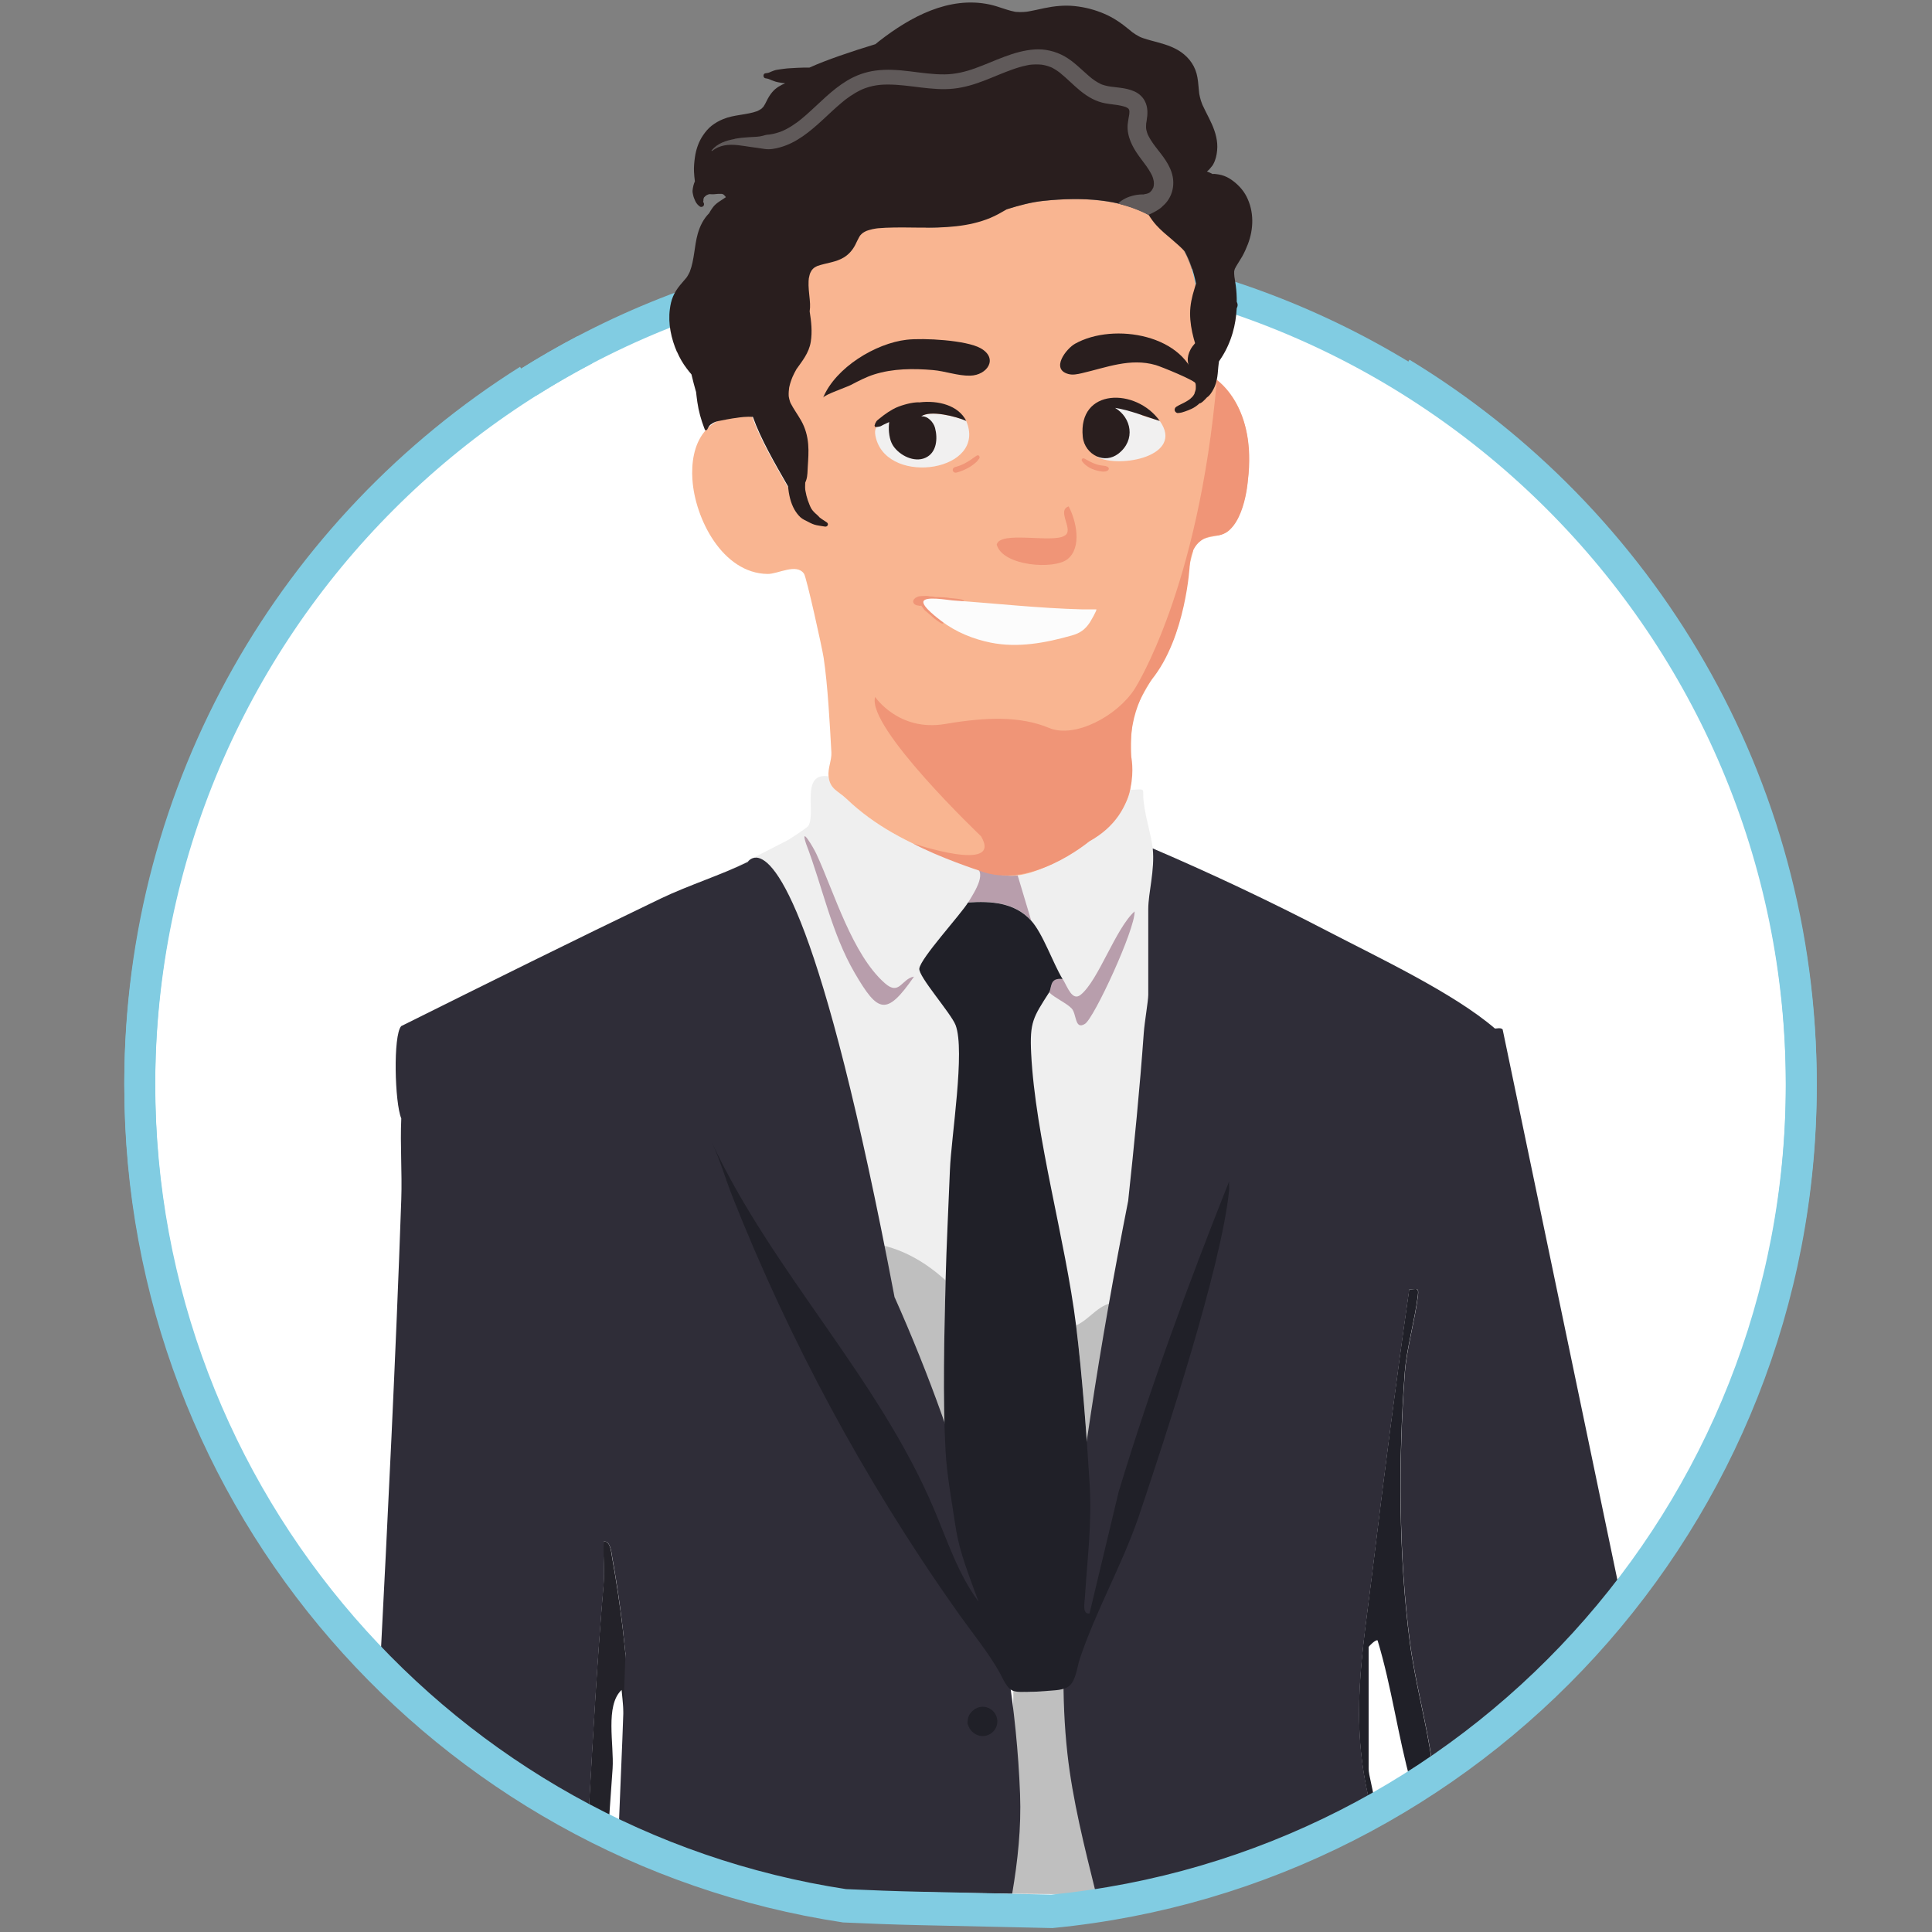
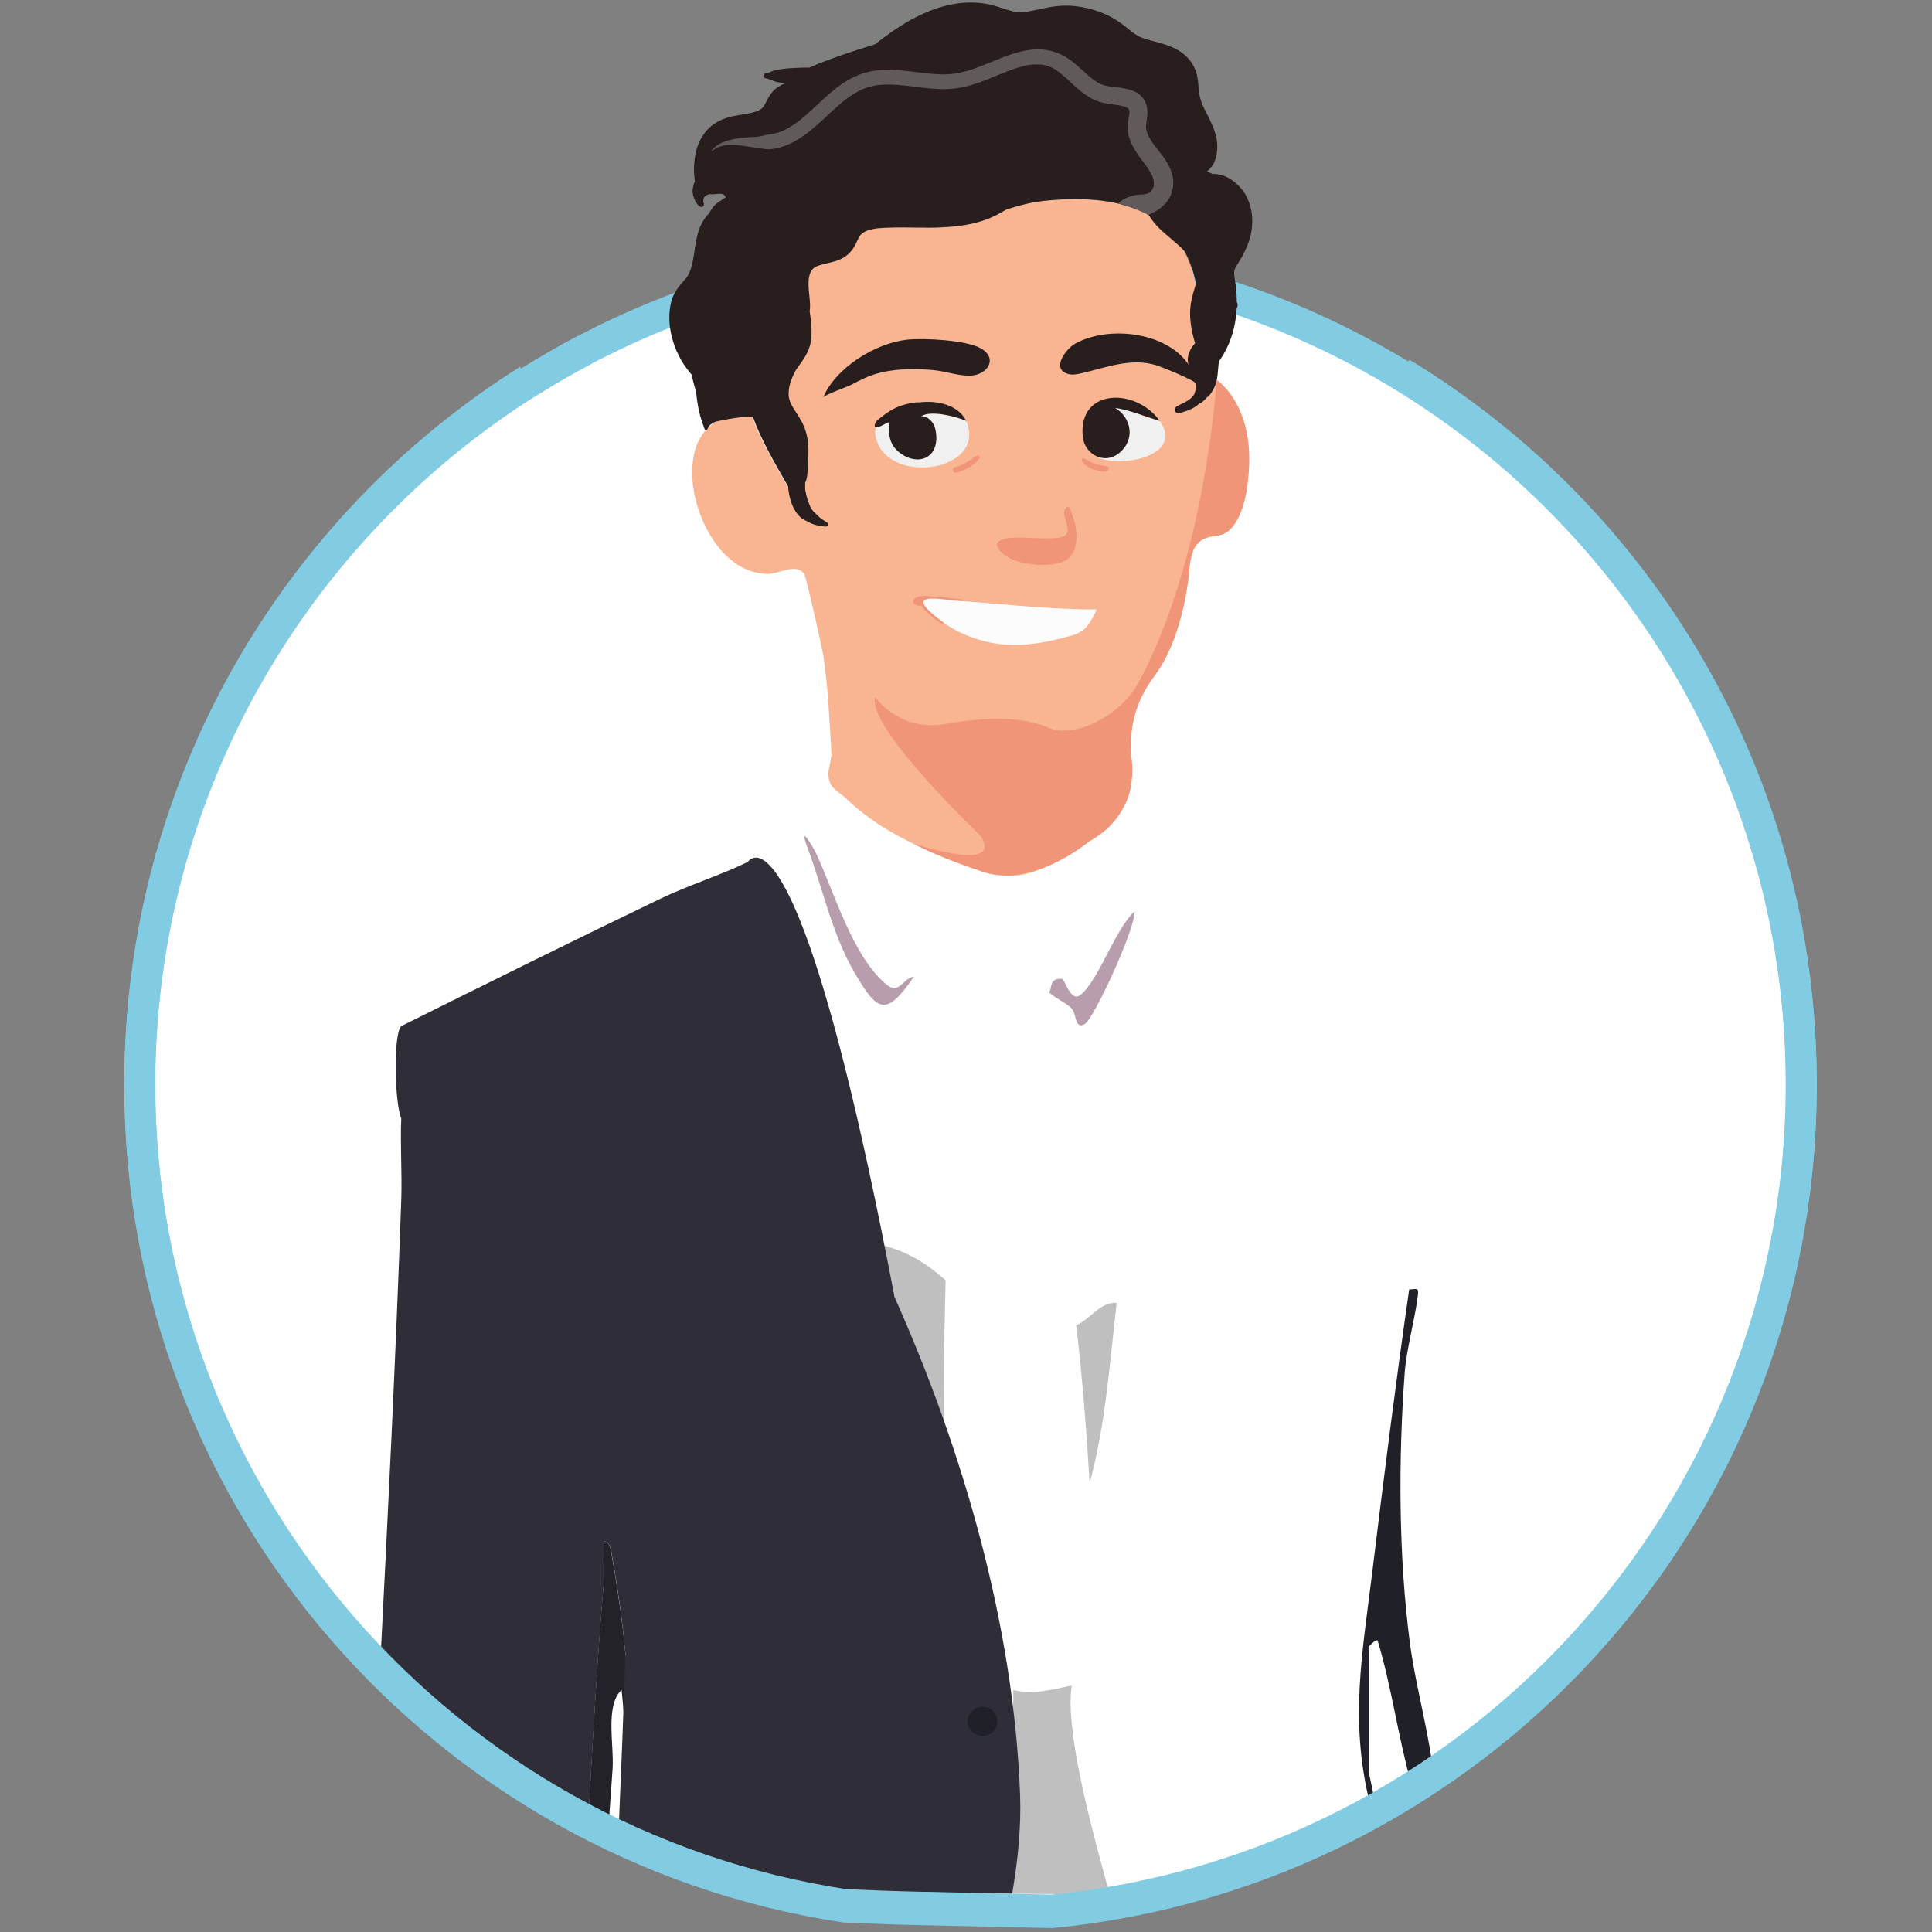
<svg xmlns="http://www.w3.org/2000/svg" id="Omar" viewBox="0 0 500 500">
  <rect x="0" y="0" width="500" height="500" fill="#808080" stroke="none" />
  <defs>
    <style>
      .cls-1 {
        fill: #605a5a;
      }

      .cls-2 {
        fill: #291e1e;
      }

      .cls-3 {
        fill: #fcfcfc;
      }

      .cls-4 {
        fill: #f9b591;
      }

      .cls-5 {
        fill: #f09577;
      }

      .cls-6 {
        fill: #232229;
      }

      .cls-7 {
        fill: #fff;
      }

      .cls-7, .cls-8 {
        stroke: #81cce2;
        stroke-miterlimit: 10;
        stroke-width: 8px;
      }

      .cls-9 {
        fill: #bfbfbf;
      }

      .cls-10 {
        fill: #efefef;
      }

      .cls-8 {
        fill: none;
      }

      .cls-11 {
        fill: #f1f0f0;
      }

      .cls-12 {
        fill: #202028;
      }

      .cls-13 {
        fill: #b89eac;
      }

      .cls-14 {
        fill: #2f2d38;
      }
    </style>
  </defs>
  <path class="cls-7" d="M218.56,493.54c6.54.3,13.09.55,19.64.69,11.34.24,22.68.51,34.01.75,108.86-10.58,193.96-102.33,193.96-213.97,0-118.74-96.26-215-215-215S36.17,162.26,36.17,281c0,107.66,79.13,196.83,182.39,212.54Z" />
  <g>
-     <path class="cls-10" d="M203.92,217.42c2.38-1.53,5.07-3.32,5.28-3.68,2.05-3.44-2.11-13.98,5.25-12.81.35,3.35,2.5,3.76,4.66,5.82,7.25,6.95,16.15,11.55,25.62,15.14,2.83,1.07,3.89,1.51,6.99,2.33.84.19,1.36.57,1.65,1.07,7.65,1.52,10,1.26,10,1.26,8.67-.85,27.88-12.95,29.12-22.13,4.36-.2,3.09-.56,3.47,2.89.5,4.59,2.02,8.85,2.36,12.25l11.91,21.73s-3.66,133.18-3.83,134.45-74.54-5.26-74.54-5.26l-43.48-145.12,15.55-7.95Z" />
    <path class="cls-12" d="M355.64,465.93c-.31-3.13-1.44-6.43-1.44-8.2v-31.45c0-.22,1.88-2.08,2.32-1.74,3.64,12.01,5.26,24.72,8.62,36.79,3.29-1.64,6.54-3.34,9.7-5.24,1.17-.7,2.31-.87,3.34-.67.11-.06.21-.13.32-.19,1.3-.78,2.57-1.58,3.82-2.4-3.9,1.12-7.79,2.24-11.75,3.12-1.47-10.36-4.37-20.62-5.72-30.99-2.9-22.33-2.98-47.19-1.31-69.69.47-6.28,2.6-13.51,3.39-19.93.28-2.3-.25-1.68-2.24-1.63-3.47,24.18-6.53,48.36-9.48,72.63-2.65,21.74-5.96,38.73-.75,60.17.39-.19.78-.38,1.17-.57Z" />
    <path class="cls-9" d="M262.2,445.51c1.35,15.18.45,29.9-1.47,44.56,6.42.08,12.84.14,19.27.16,2.42,0,4.79-.04,7.15-.13-5.85-20.99-11.4-43.03-9.8-53.91-4.9,1.07-10.24,2.49-15.13,1.17.15,2.68-.25,5.48,0,8.15Z" />
    <path class="cls-6" d="M152.42,467.76c1.75.65,3.51,1.28,5.28,1.89.3-3.99.58-7.97.84-11.93.41-6.31-1.99-16.3,2.33-20.37,1.3,12.26,1.24,24.13.67,36.19.14.71.14,1.44,0,2.14.61.14,1.21.28,1.81.43.65-24.82-.48-48.25-4.93-73.01-.23-1.25-.4-4.35-2.2-4.19-.21,3.65.29,7.39-.02,11.05-1.63,19.26-2.71,38.52-3.79,57.79Z" />
    <path class="cls-9" d="M227.26,322.05c4.94,16.06,10.53,33.62,14.81,49.89.53,2.02-.71,4.38,2.66,3.69-.78-13.93-.34-30.19,0-44.26-4.99-4.53-10.72-7.99-17.47-9.32Z" />
    <path class="cls-13" d="M208.63,218.41c4.23,11.06,6.55,23.07,12.58,33.41s8.19,11.23,15.34.93c-3.22.52-3.75,5.05-7.52,1.73-8.51-7.47-13.12-23.51-17.77-33.53-.76-1.64-4.3-7.58-2.63-2.54Z" />
-     <path class="cls-13" d="M251.72,224.22c4.2.96.59,6.5-1.16,9.32,5.94-.42,12.05,0,16.3,4.66l-3.49-11.65c-4.8.47-7.23-1.16-11.65-2.33Z" />
+     <path class="cls-13" d="M251.72,224.22l-3.49-11.65c-4.8.47-7.23-1.16-11.65-2.33Z" />
    <path class="cls-9" d="M278.51,343.02c1.54,12.38,2.73,28.15,3.49,40.76,4.09-14.9,5.21-31.12,6.99-46.59-4.27-.29-6.76,4.16-10.48,5.82Z" />
    <path class="cls-13" d="M271.52,256.83c1.56,1.51,4.46,2.74,5.8,4.14,1.36,1.41.78,5.72,3.49,3.99,2.36-1.51,13-24.5,12.82-29.09-4.97,4.48-9.33,17.83-13.94,21.57-2.21,1.79-3.41-2.02-4.68-4.1-3.48-.38-2.72,2.28-3.49,3.49Z" />
    <g>
      <path class="cls-14" d="M170.72,478.43c.84.33,1.58.81,2.19,1.4,9.96.88,19.43,5.14,29.19,7.16,12.57,2.61,25.5,2.5,38.28,2.75,7.19.14,14.38.26,21.57.35,1.45-8.51,2.37-17.09,2.04-25.79-1.66-43.67-14.71-88.8-32.49-128.64-19.01-99.9-30.89-113.24-35.62-113.7-.06-.04-.09-.02-.12,0-1.48-.08-2.23,1.11-2.23,1.11-6.72,3.31-15.5,6.09-22.55,9.48-22.47,10.8-44.83,21.9-67.15,33.01-2.13,2.38-1.68,19.9.02,23.89-.31,6.95.24,14.01,0,20.96-1.43,41.06-3.48,82.05-5.59,123.04.38.23.76.51,1.11.88,14.95,15.44,33.16,26.02,53.08,33.44,1.08-19.27,2.16-38.54,3.79-57.8.31-3.65-.19-7.4.02-11.05,1.79-.16,1.97,2.94,2.2,4.19,1.51,8.4,2.6,16.65,3.41,24.86-.51,15.16-1.08,29.68-1.66,43.07,1.26,1.24,1.64,3.02,1.34,4.65,3.12.7,6.18,1.56,9.18,2.74Z" />
      <path class="cls-14" d="M192.14,225.36h0c-.09.09-.2.16-.3.24.1-.08.21-.16.3-.24Z" />
-       <path class="cls-14" d="M388.87,266.41c-.49-.59-1.84-.11-2.02-.26-10.6-9.13-30.21-18.37-43.07-25.06-14.85-7.73-30.07-14.92-45.45-21.52.57,5.71-1.16,11.42-1.16,15.72v22.13c0,1.64-.96,7.03-1.16,9.9-1.04,14.48-2.48,28.99-4.04,43.48-3.63,18.39-6.92,36.85-9.71,55.39-4.28,28.46-9.2,58.74-6.02,87.57,1.33,12.1,4.46,24.39,7.44,36.44,2.14-.03,4.26-.09,6.36-.2,6.98-2.22,14.23-3.31,21.48-4.3.38-.71.89-1.35,1.5-1.82,4.2-3.23,11.11-4.66,17.01-4.17,4.53-2.25,8.87-4.86,13.25-7.39,3.66-2.11,7.43-4,11.22-5.83-5.21-21.43-1.9-38.42.75-60.15,2.95-24.27,6.01-48.45,9.48-72.63,1.99-.04,2.52-.67,2.24,1.63-.79,6.42-2.92,13.64-3.39,19.93-1.67,22.5-1.59,47.36,1.31,69.69,1.35,10.37,4.25,20.63,5.72,30.99,3.94-.88,7.82-1.99,11.7-3.11,2.59-1.68,5.12-3.42,7.68-5.16,4.25-3.6,8.25-7.49,12.07-11.6,2.97-3.2,5.86-5.96,9.27-8.69,3.45-2.76,5.44-6.65,8.68-9.62.12-.11.24-.21.36-.3l-31.49-151.07Z" />
    </g>
-     <path class="cls-12" d="M250.55,233.54c-2.08,3.34-12.21,14.32-12.63,17.1-.31,2.04,8.23,11.61,9.39,14.67,2.52,6.63-1.14,28.95-1.47,37.48-.37,9.41-.89,19.44-1.12,28.58-.34,14.06-.78,30.33,0,44.26.34,6.14,1.51,12.29,2.4,18.36.9,6.15,2.16,9.93,6.14,20.54-5.34-7.21-8.12-15.92-11.63-24.18-14.43-33.97-41.67-61.11-57.33-94.53,2.07,4.41,3.45,9.28,5.24,13.82,1.85,4.68,3.77,9.32,5.76,13.94,3.98,9.24,8.23,18.36,12.74,27.35,9.02,17.98,19.1,35.42,30.17,52.22,3.32,5.04,6.73,10.02,10.23,14.94s7.3,9.52,10.25,14.74c.8,1.42,1.79,4.06,3.4,4.71.69.28,1.45.31,2.19.33,2.27.04,4.55-.05,6.81-.27,1.75-.17,4.24-.11,5.66-1.31,1.73-1.46,2.01-4.94,2.71-7.01,4.18-12.45,10.76-23.94,15.08-36.34.06-.16.13-.33.17-.5,6.85-20.33,21.39-64.58,23.38-84.35.08-.76-.05-1.56,0-2.33-10.53,26.43-20.3,53.02-28.58,80.31l-7.54,31.49c-1.94.32-1.27-2.84-1.2-4.1.65-10.55,1.86-19.01,1.21-29.66-.76-12.61-1.95-28.38-3.49-40.76-2.77-22.25-10.55-48.78-11.63-70.47-.4-8.11.56-9.32,4.64-15.71.78-1.22.02-3.88,3.49-3.49-2.48-4.07-5.09-11.79-8.15-15.14-4.25-4.66-10.36-5.08-16.3-4.66Z" />
    <path class="cls-4" d="M179.2,124.11c.64,10.05,7.76,24.27,19.45,24.43,2.7.04,7.47-2.87,9.43-.06.64.91,4.68,19.13,5.07,21.71,1.07,7.05,1.61,17.24,2.01,24.54.11,1.99-.95,4.07-.73,6.2.35,3.35,2.5,3.76,4.66,5.82,7.25,6.95,16.15,11.55,25.62,15.14,2.83,1.07,3.89,1.51,6.99,2.33,4.41,1.17,6.85,2.8,11.65,2.33,8.67-.85,27.88-12.95,29.12-22.13.79-5.83-.53-13.79,1.16-19.8,1.47-5.22,7.84-13.21,10.2-19.5,3.04-8.08,2.78-15.18,4.94-22.43.11-.38-.14-.88,0-1.16l1.16-1.16c1.86-1.86,6.4-1.24,8.27-3.23,4.61-4.91,5.32-14.89,4.91-21.24-.48-7.29-3.35-14.52-9.68-18.62-.22-.15-.76.1-1.17,0,.05,2.76.78,4.04-2.33,3.49.03-1.16-.01-2.33,0-3.49.06-6.22.56-13.78,0-19.8-2.14-22.91-19.8-27.62-40.04-25.48-8.95.95-18.07,6.07-26.94,6.83-8.47.73-17.47-4.86-24.86,1.02-2.81,2.24-8.71,6.27-9.46,10.08-1.12,5.72,2.07,12.12,1.06,18.54-.69,4.35-4.28,6.84-5.21,9.91-2.25,7.46,2.72,25.31,4.13,33.83,0,.78,0,1.55,0,2.33-4.2-8.18-11.03-18.29-13.98-26.79-.36-1.03-6.45.2-7.29.49-1.99.68-3.72,1.87-5.05,3.51-2.75,3.4-3.37,8.11-3.1,12.34ZM308.42,97.13c.04-.26.08-.52.11-.78.08.31.2.6.26.92-.12-.04-.24-.1-.36-.14Z" />
    <g>
      <path class="cls-2" d="M209.74,70.61c-.04.12-.05.17-.06.18.02-.06.04-.12.06-.18,0,0,0,0,0,0Z" />
      <path class="cls-2" d="M175.22,91.06c.67,1.56,1.52,3.03,2.55,4.37.37.49.76.98,1.17,1.45.02.08.04.15.06.23.31,1.32.65,2.62,1.02,3.92.04.13.08.27.12.4.1.88.2,1.76.33,2.63.33,2.33.97,4.6,1.81,6.8.01.03.03.04.05.06,0,.03,0,.07,0,.1.04.1.11.19.17.28.07.1.2.12.29.04.05-.04.09-.08.14-.11.11-.08.15-.16.21-.28.07-.15.15-.29.23-.43.04-.08.09-.15.14-.22.02-.02.08-.11.03-.05.02-.03.05-.06.07-.09.08-.1.18-.19.27-.28.04-.02.09-.02.12-.05.06-.04.11-.09.17-.13-.08.06.09-.06.11-.08.04-.03.08-.05.12-.08.1-.06.2-.12.31-.17.02,0,.03-.02.05-.02.03-.01.06-.02.14-.06.01,0,.05-.02.08-.04.5-.22,1.06-.31,1.59-.41,1.01-.2,2.02-.4,3.04-.56.14-.02.29-.04.43-.06.05,0,.1-.01.14-.02.04,0,.28-.04.05,0,.29-.04.58-.09.87-.13.09-.01.18-.03.28-.04.12-.02.23-.03.35-.04.26-.03.52-.06.78-.08.78-.06,1.56-.07,2.33-.03,1.98,5.63,5.63,11.96,9.09,17.97.23,2.12.64,4.22,1.7,6.07.4.69.9,1.35,1.48,1.91.59.56,1.39.87,2.1,1.25.67.36,1.38.69,2.13.84.72.14,1.45.25,2.18.36.65.1,1.05-.7.46-1.09-.44-.28-.88-.56-1.3-.86-.18-.13-.36-.26-.54-.39-.25-.26-.48-.54-.76-.77-.28-.23-.55-.48-.8-.75-.24-.26-.46-.53-.64-.84-.19-.34-.36-.76-.45-.98-.32-.75-.58-1.53-.78-2.32-.1-.41-.19-.82-.26-1.24,0-.04-.03-.22-.04-.24,0-.05-.01-.09-.02-.14-.02-.19-.03-.39-.03-.58,0-.39,0-.78.03-1.17,0,0,0-.01,0-.02.12-.25.23-.52.3-.77.32-1.04.29-2.24.36-3.33.12-1.93.27-3.86.11-5.79-.18-2.18-.75-4.25-1.83-6.16-.89-1.56-1.95-2.99-2.77-4.6,0,0,0,0,0-.02,0-.03-.01-.04-.03-.08-.03-.09-.07-.19-.1-.28-.06-.2-.12-.4-.17-.6-.05-.19-.08-.38-.12-.58,0-.03-.03-.25-.03-.35-.02-.35,0-.69.02-1.03.03-.34.06-.66.1-.97.02-.12.05-.25.08-.37.11-.48.25-.95.41-1.41.08-.23.17-.47.26-.7.02-.04.1-.24.13-.32.29-.68.65-1.33,1-1.97,1.41-2.03,3.25-4.14,3.72-7.13.42-2.63.12-5.26-.29-7.85.09-.63.13-1.27.1-1.91-.07-1.6-.35-3.19-.39-4.79,0-.37,0-.75.01-1.12.01-.2.04-.41.05-.61,0-.02,0-.02,0-.03,0-.02,0-.02,0-.04.07-.33.13-.65.22-.97.03-.12.08-.23.12-.35-.01.02.02-.1.06-.18,0,0,0,0,0,0,0-.01,0-.02.01-.03,0,.02,0,.02,0,.03.09-.17.17-.34.27-.51,0,0,.09-.13.15-.22.08-.09.22-.26.26-.29.07-.07.15-.14.23-.21.04-.03.12-.09.22-.15.1-.06.2-.12.31-.18.13-.07.26-.13.4-.2,0,0,0,0,.01,0,2.28-.79,4.81-.94,6.89-2.24,1.28-.81,2.24-1.94,2.92-3.29.32-.64.6-1.3.96-1.92.07-.12.15-.24.22-.36.02-.03.02-.03.03-.05.18-.21.38-.4.58-.58.05-.04.13-.1.2-.15.11-.07.22-.14.33-.2.11-.06.22-.12.34-.18,0,0,.22-.09.3-.13.1-.03.2-.07.21-.07.12-.04.25-.08.38-.12.29-.09.58-.16.87-.23.31-.07.63-.12.95-.17.07,0,.4-.05.52-.06.65-.06,1.31-.1,1.96-.13,3.05-.13,6.1-.06,9.15-.03,6.03.05,12.28-.17,17.92-2.52,1.49-.62,2.87-1.41,4.25-2.22,3.18-1,6.35-1.86,9.51-2.19,10.3-1.09,19.92-.39,27.17,3.57.59.95,1.23,1.86,2.01,2.72,1.23,1.36,2.65,2.53,4.05,3.71,1.15.97,2.27,1.97,3.31,3.05,1.28,2.4,2.29,5.14,2.92,8.34-.12.46-.26.91-.4,1.36-.66,2.11-1.13,4.2-1.13,6.42,0,2.17.37,4.32.93,6.41.11.42.23.84.36,1.26-.46.52-.89,1.06-1.2,1.67-.46.89-.77,1.9-.68,2.91.11,1.3.63,2.4,1.14,3.58-.06-.15-.13-.3-.19-.45.1.23.2.47.3.7.01.03.02.07.04.1.02.11.02.22.05.33.06.25.17.47.3.68.05.16.11.32.17.48.04.1.07.17.1.24.02.05.04.1.06.15.03.05.04.11.05.16,0,.1.03.29.04.34,0,.14.01.27.01.41,0,.14,0,.27-.01.41,0,.07,0,.14-.02.2-.02.17-.01.13.01-.1.05.03-.14.65-.16.7-.04.13-.1.26-.14.39,0,.07-.02.12-.02.17-.11.19-.22.37-.34.55-.02.03-.05.06-.07.09-.08.09-.16.18-.24.26-.16.17-.34.33-.52.48-.03.02-.05.04-.08.06-.01,0,0,0-.03.02-.07.05-.15.11-.22.16-.2.14-.41.27-.62.39-.84.5-1.76.84-2.59,1.37-.32.21-.5.6-.4.98.09.34.46.68.84.64.33-.04.68-.05,1-.15.27-.08.53-.16.79-.25.59-.2,1.17-.42,1.73-.69.75-.35,1.46-.85,2.07-1.43.08,0,.15,0,.22-.03.44-.22.8-.58,1.15-.93.16-.17.31-.36.48-.52.16-.15.38-.27.55-.44.65-.68,1.14-1.57,1.52-2.43.46-1.07.65-2.18.77-3.34.06-.56.1-1.13.15-1.69.03-.27.05-.54.09-.8,0-.05.01-.09.02-.14,0-.01,0,0,0-.03.02-.11.03-.22.05-.33,0-.05.02-.11.02-.17.22-.33.45-.66.66-1,1.27-1.96,2.23-4.15,2.88-6.39.6-2.06.93-4.18,1.04-6.32.07-.16.14-.33.19-.49.12-.41.03-.83-.17-1.19,0-1.42-.07-2.84-.26-4.25-.09-.63-.19-1.26-.29-1.9-.02-.12-.03-.24-.06-.36,0-.02,0,0,0-.02-.02-.24-.05-.47-.06-.71,0-.2,0-.4,0-.6,0-.02,0-.07.01-.12,0-.04.02-.08.02-.09.04-.13.08-.27.11-.4.02-.07.01-.06.02-.09.01-.02,0-.01.03-.05.11-.22.22-.44.34-.65.49-.86,1.07-1.67,1.55-2.53.57-1.01,1.04-2.08,1.46-3.16,1.54-4,1.62-8.5-.35-12.35-.89-1.75-2.28-3.19-3.87-4.31-.77-.54-1.63-.97-2.54-1.22-.51-.14-1.02-.22-1.54-.28-.27-.03-.49-.06-.76-.02-.02,0-.04.01-.06.02-.49-.28-1-.49-1.47-.66.22-.19.45-.37.65-.59.18-.19.34-.4.5-.61.66-.86-.48.64.2-.24.15-.19.18-.24.27-.41.63-1.15.9-2.33,1.02-3.62.23-2.38-.42-4.64-1.37-6.8-.48-1.09-1.04-2.14-1.57-3.2-.28-.55-.55-1.09-.8-1.65-.04-.08-.08-.17-.11-.26-.01-.04-.03-.08-.04-.1-.1-.29-.21-.57-.31-.86-.19-.58-.31-1.17-.43-1.77,0-.01,0-.03,0-.04-.01-.11-.03-.23-.04-.33-.03-.27-.05-.54-.08-.81-.12-1.35-.22-2.73-.57-4.04-.72-2.67-2.54-4.78-4.91-6.14-2.17-1.24-4.59-1.81-6.97-2.45-.61-.17-1.22-.34-1.82-.55-.26-.09-.54-.18-.8-.3-.02-.01-.02-.01-.05-.02-.14-.07-.28-.14-.42-.21-.56-.29-1.08-.63-1.59-1,0,0,0,0-.01,0-.11-.08-.22-.18-.32-.26-.21-.17-.42-.35-.63-.52-1.97-1.63-4.01-3.04-6.37-4.04-2.48-1.06-4.99-1.71-7.67-1.99-2.64-.28-5.27,0-7.87.54-1.29.27-2.57.58-3.87.81-.2.04-.4.07-.6.1,0,0,0,0,0,0-.29.03-.58.06-.88.08-.63.04-1.25.02-1.88-.02-.04,0-.05,0-.08,0,0,0,0,0-.01,0-.16-.03-.32-.06-.48-.09-.28-.06-.56-.12-.84-.2-.64-.17-1.26-.36-1.89-.57-1.19-.39-2.38-.8-3.61-1.06-10.51-2.24-20.54,3.22-28.58,9.48-.33.26-.65.53-.97.79-6.19,1.89-12.66,4.06-17.07,6.06-.47,0-.94,0-1.4,0-1.11,0-2.22.1-3.33.15-.68.03-1.35.08-2.03.18-.53.08-1.06.16-1.59.23-.54.08-1.1.3-1.6.51-.21.09-.42.21-.64.27-.26.08-.56.09-.83.14-.64.1-.62,1.16,0,1.28.35.07.71.1,1.04.26.38.18.77.32,1.16.46.37.14.69.24,1.08.31.37.06.74.12,1.11.19.25.04.5.06.74.08-1.25.52-2.45,1.23-3.33,2.28-.59.7-1.04,1.44-1.44,2.26-.25.52-.52,1.03-.84,1.52-.16.18-.33.35-.5.51-.35.24-.72.46-1.11.64-1.42.51-2.92.73-4.4.97-1.49.24-2.99.5-4.39,1.08-1.15.47-2.09,1-3.07,1.77-.84.67-1.52,1.5-2.13,2.38-1.15,1.66-1.85,3.69-2.13,5.68-.18,1.25-.31,2.52-.25,3.78.04.82.12,1.67.23,2.5-.16.38-.3.77-.4,1.18-.1.4-.16.81-.2,1.22-.04.35.06.73.13,1.08.11.59.34,1.12.59,1.67.27.57.67,1.03,1.19,1.39.27.18.64.09.86-.11.23-.22.26-.6.11-.86-.03-.05-.09-.14-.11-.21,0,0,0,0,0,0,0-.02-.01-.04-.02-.06,0,0,0-.02,0-.03,0-.1-.02.09,0,0,0-.02.01-.07.01-.09l.03-.07c.02-.05.02-.11.02-.16,0-.03,0-.05,0-.08,0-.05,0-.1,0-.16,0-.01,0-.03,0-.04.01-.05.02-.1.04-.16.01-.05.03-.1.05-.16,0-.02.02-.04.02-.07.02-.04.04-.08.06-.12,0,0,0,0,0,0,.14-.15.28-.29.44-.42.15-.11.31-.2.48-.27.16-.06.33-.12.5-.15.12-.01.24-.02.35-.04-.12.02-.23.03-.35.05.17,0,.35.01.52.02.09,0,.17,0,.26.01.23.01.44-.03.66-.06-.14.02-.28.04-.43.06.37-.05.75-.08,1.13-.1.34-.02.69-.01,1.03,0,.1.02.19.05.29.08.07.04.13.08.2.12.14.13.28.26.4.41.06.08.09.17.15.25-1.18.84-2.52,1.46-3.41,2.7-.37.51-.67.99-.92,1.45,0,0,0,0,0,0-1.47,1.48-2.39,3.36-2.95,5.36-.89,3.19-.84,6.62-2.03,9.73-.02.04-.07.16-.09.21-.08.17-.17.35-.27.52-.18.32-.38.7-.63.98-.02.03-.02.02-.06.06-.06.07-.12.14-.18.22-.14.17-.29.33-.43.5-.31.35-.62.7-.91,1.07-.73.91-1.32,1.8-1.78,2.88-.46,1.08-.68,2.15-.83,3.31-.49,3.75.35,7.61,1.84,11.05Z" />
    </g>
    <path class="cls-2" d="M278.24,88.95c9.98-5.6,29.02-2.38,31.44,10.48-.18-.93-9.32-4.59-10.57-4.95-6.6-1.92-12.81.65-19.12,2.1-1.16.27-2.38.53-3.52.21-4.64-1.28-.51-6.56,1.76-7.84Z" />
    <path class="cls-2" d="M234.69,87.92c4.37-.49,15.38.11,19.09,2.2,4.69,2.64,1.71,7-2.69,7.1-3.18.08-6.46-1.18-9.66-1.45-5.06-.43-10.34-.41-15.22,1.14-2.13.68-4.07,1.71-6.05,2.74-1.01.53-6.83,2.52-7.14,3.27,3.24-7.81,13.6-14.09,21.66-15Z" />
    <path class="cls-5" d="M276.27,144.72c3.78-3.05,2.29-9.9.3-13.66-3.28,1.08,1.59,6.2-1.1,7.6-3.15,1.96-16.73-1.4-17.52,2.3,1.56,5.58,14.89,6.52,18.32,3.75Z" />
    <path class="cls-11" d="M230.25,108.92c.29-.03.55-.06.8-.07,1.28-1.32,3.09-2.17,5.13-2.17,1.1,0,2.13.26,3.05.69,2.79-.96,8.41.51,10.81,1.55,5.58,12.96-19.86,16.93-23.29,4.66-1.26-4.49,2.01-3.31,3.49-4.66Z" />
    <path class="cls-11" d="M280.67,112.01c0-3.93,3.77-7.11,8.43-7.11,2.65,0,4.99,1.06,6.54,2.67l4.5,1.35c6.53,9.15-10.45,12.38-16.31,9.32.6.07,1.14.13,1.65.17-2.84-1.14-4.81-3.57-4.81-6.4Z" />
    <path class="cls-2" d="M283.88,118.12c1.72.76,3.78.66,5.58-.73,4.52-3.52,3.35-9.33-.88-11.83,3.83.58,7.8,2.24,11.56,3.37-6.16-8.64-21.19-8.53-19.92,4.11.23,2.33,1.74,4.24,3.67,5.09Z" />
    <path class="cls-2" d="M226.38,109.97s.04-.07.06-.11c0-.13.04-.26.13-.39.05-.06.07-.16.05-.02.01-.1.07-.2.12-.29.14-.27.39-.45.62-.64.43-.36.88-.71,1.33-1.05.76-.57,1.56-1.09,2.38-1.55.94-.53,1.96-.89,2.99-1.19,1.01-.29,2.07-.53,3.13-.6.26-.02.52,0,.78,0,4.78-.57,10.04.73,12.09,4.79-2.66-1.15-9.32-2.87-11.65-1.16,1.65-.2,3.18,1.5,3.57,2.95.74,2.77.48,6.45-2.51,7.78-2.89,1.28-6.63-.62-8.28-3.06-.42-.62-.7-1.33-.87-2.06-.11-.46-.19-.96-.24-1.48-.09-.88-.06-1.79.04-2.66-.47.2-.94.42-1.4.65-.13.07-.26.13-.39.2-.17.09-.35.21-.54.27-.11.03-.22.04-.33.06-.03,0-.07,0-.1,0,.1-.01.11,0,.03.01-.15.08-.3.08-.45.05-.04.01-.09.03-.13.04-.31.1-.58-.28-.42-.55Z" />
    <path class="cls-5" d="M314.91,98.34s10.45,6.99,8.04,26.04c0,0-.92,13.57-8.04,14.25,0,0-6.48-.43-7,7.6,0,0-.95,18.65-9.84,29.64,0,0-6.41,7.84-5.32,19.9,0,0,3.18,14.3-10.92,22.02,0,0-15.16,12.79-28.45,7.51,0,0-10.34-3.37-17.13-7.04,0,0,23.43,7.93,17.64-1.84,0,0-29.73-28.28-27.4-36.06,0,0,6.05,9.07,18.15,7,10.63-1.81,19.41-2.07,26.89,1.04,6.61,2.75,17.57-3.04,22.12-10.11,0,0,16.58-25.57,21.27-79.95Z" />
    <path class="cls-12" d="M250.42,445.49s.12-.89.12-.89c0,0,0,0,0,0,0,0,0-.01,0-.02,0,0,0-.01,0-.02,0,0,0,0,0,0,0,0,0,0,0,0,0,0,.35-.84.36-.85,0-.01.55-.71.56-.72,0,0,0,0,0,0,0,0,.01,0,.02-.01l.03-.03.07-.07.03-.03s.01-.01.02-.02c0,0,0,0,0,0,.12-.11.25-.21.39-.3.12-.12.25-.22.39-.3.59-.34,1.23-.51,1.91-.52.68,0,1.32.17,1.91.52.57.34,1.02.79,1.36,1.36.34.59.51,1.23.52,1.91,0,.68-.17,1.32-.52,1.91-.34.57-.79,1.02-1.36,1.36-.59.34-1.23.51-1.91.52-.68,0-1.32-.17-1.91-.52-.33-.18-.61-.45-.89-.7-.02-.02-.04-.04-.06-.06-.11-.1-.29-.37-.29-.37-.09-.12-.18-.24-.28-.36-.12-.28-.24-.56-.36-.84,0,0,0,0,0,0,0,0,0-.01,0-.02,0-.01,0-.02-.01-.03-.09-.28-.16.04-.12-.89Z" />
    <g>
      <path class="cls-1" d="M292.15,28.24s-.08-.09-.1-.14c.02.02.03.03.06.06.01.03.03.05.05.08Z" />
      <path class="cls-1" d="M288.52,27.05c-.16-.02-.21-.03-.18-.02.05,0,.1.01.16.02,0,0,.02,0,.02,0Z" />
    </g>
    <path class="cls-1" d="M190.1,35.93c1.25-.23,2.52-.36,3.79-.43,1.2-.07,2.47-.06,3.58-.37.25-.07.49-.16.74-.21.26-.06.53-.07.79-.09.04,0,.15-.02.23-.03.56-.08,1.11-.2,1.65-.35.5-.14.98-.31,1.46-.49.02,0,.06-.02.1-.04.08-.03.16-.07.23-.1.28-.13.56-.27.84-.41.97-.51,1.89-1.1,2.77-1.75.12-.09.23-.17.35-.26.02-.01.05-.04.09-.07.19-.15.38-.3.57-.45.44-.36.87-.72,1.29-1.09,3.49-3.06,6.68-6.55,10.69-8.95,2.25-1.35,4.71-2.22,7.3-2.57,2.96-.4,5.93-.17,8.89.19,2.99.36,5.98.82,8.99.79,2.74-.03,5.28-.63,7.92-1.58,5.06-1.81,9.9-4.49,15.36-4.87,2.72-.19,5.44.46,7.81,1.8,2.23,1.26,4.04,3.12,5.95,4.79.19.17.39.33.58.5.15.12.3.24.44.36,0,0,.03.02.04.04.48.37.98.71,1.51,1.02.21.12.43.24.65.35.14.07.28.13.42.2,0,0,0,0,0,0,.02,0,.03.01.06.02.55.18,1.08.34,1.65.44.19.03.37.06.56.09.03,0,.56.07.66.08.63.07,1.26.14,1.89.23,1.26.17,2.43.41,3.59.92,1.12.49,2.13,1.36,2.71,2.45.9,1.68.78,3.43.49,5.24-.02.16-.05.32-.08.48-.02.09-.03.15-.03.19,0,.04,0,.07,0,.13-.02.31-.04.61-.03.92,0-.01.03.26.04.38.03.13.06.31.06.3.08.35.2.68.32,1.02.01.03.02.06.03.08.08.17.16.34.25.5.16.3.33.6.51.89.4.64.83,1.24,1.29,1.84.09.11.36.46.41.53.29.37.59.75.88,1.13.46.6.92,1.22,1.33,1.86.81,1.26,1.51,2.69,1.78,4.17.54,2.86-.42,5.78-2.65,7.64-.02.02-.02.04-.04.06-1.11,1.12-3.6,2.15-3.6,2.15-3.82-1.97-7.91-2.91-7.91-2.91,2.47-2.29,5.71-2.4,6.71-2.37.19-.06.37-.12.59-.14.02,0,.02,0,.04,0,.08-.03.17-.06.26-.07.09-.04.18-.07.27-.11.09-.04.16-.07.21-.09.06-.03.12-.07.18-.11.05-.05.11-.09.16-.15.1-.1.19-.2.29-.3.05-.13.17-.26.23-.37.06-.1.11-.21.17-.32.03-.05.05-.07.06-.09.07-.2.1-.48.13-.59,0,0,0-.02,0-.03,0-.1.03-.31.03-.37,0-.1-.02-.5-.02-.56-.04-.24-.09-.47-.15-.7-.04-.14-.08-.28-.13-.42,0,0-.06-.17-.11-.3-.05-.11-.15-.35-.15-.33-.08-.17-.17-.33-.26-.5-.68-1.23-1.53-2.35-2.38-3.47-1.81-2.38-3.43-4.95-3.61-8.02-.05-.83.09-1.67.22-2.48.05-.32.11-.63.17-.95.01-.07.02-.1.03-.14.02-.21.04-.42.05-.64,0-.1,0-.2,0-.31-.02-.02-.06-.25-.07-.32,0,0,0,0,0,0-.03-.05-.06-.11-.09-.17.02.01.03.03.05.02,0,0-.05-.05-.1-.1,0,0,0,0,0,0-.08-.15-.08-.11-.05-.05-.02-.02-.04-.05-.05-.05,0,0-.05-.04-.11-.1-.04-.02-.08-.05-.12-.07-.11-.07-.22-.12-.33-.18-.09-.05-.39-.12-.08-.04.37.1-.12-.04-.17-.05-.1-.03-.21-.07-.31-.1-.49-.14-.99-.24-1.48-.33-.29-.05-.58-.09-.87-.13,0,0,0,0-.01,0,.03,0,.04,0,.09.01-.04,0-.07,0-.11-.01-.06,0-.12-.02-.16-.02-.03,0-.06,0-.09-.01-.69-.09-1.39-.18-2.08-.3-2.52-.44-4.63-1.68-6.6-3.28-1.79-1.46-3.38-3.14-5.18-4.59-.07-.06-.14-.11-.21-.17-.04-.03-.09-.07-.11-.08-.23-.16-.46-.33-.7-.49-.24-.15-.48-.3-.73-.44-.11-.06-.22-.12-.33-.18,0,0-.23-.1-.31-.14-.54-.22-1.1-.39-1.67-.52-.24-.05-.47-.1-.71-.13-.05,0-.1-.01-.12-.01-.19-.01-.39-.03-.58-.04-.59-.03-1.18-.02-1.76.02-.24.02-.47.04-.71.07-.06.01-.22.04-.26.05-.17.03-.33.06-.49.1-1.25.26-2.48.63-3.68,1.06-2.5.88-4.91,1.97-7.39,2.92-2.54.97-5.11,1.74-7.81,2.03-2.83.31-5.68.03-8.49-.3-2.85-.34-5.71-.77-8.59-.76-1.39,0-2.57.1-3.86.38-.61.14-1.21.3-1.8.51-.25.09-.5.18-.74.28-.03.01-.02,0-.03.01-.03.01-.02.01-.08.04-.16.07-.32.15-.48.22-.95.46-1.86,1-2.73,1.59-.42.28-.82.58-1.22.88-.01,0,0,0-.01.01-.01,0,0,0-.02.02-.12.09-.23.18-.35.28-.23.19-.46.38-.69.57-1.67,1.4-3.23,2.91-4.83,4.38-3.23,2.97-6.74,5.93-11.06,7.1-1.28.35-2.65.61-3.96.4-1.15-.19-2.29-.33-3.49-.5-2.27-.31-4.59-.84-6.88-.42-1.18.22-2.25.69-3.19,1.43-.1.08-.23-.04-.14-.14,1.54-1.84,3.68-2.53,5.96-2.95Z" />
    <path class="cls-5" d="M253.41,117.99c-.07-.06-.14-.11-.23-.13-.12-.04-.3-.02-.4.05-.13.09-.27.18-.4.27-.07.04-.13.09-.2.13-.11.07-.22.15-.32.23.04-.03.09-.07.13-.1-.19.15-.39.29-.59.43-.2.14-.41.27-.62.4-.41.27-.84.52-1.28.74-.22.11-.45.21-.68.31-.28.12-.57.23-.86.32-.16.05-.32.1-.47.15-.08.02-.16.04-.23.06-.23.06-.49.18-.6.41-.05.08-.08.17-.08.26-.02.09-.02.19.01.28.02.06.05.11.07.17.06.11.15.19.25.25.08.07.2.09.3.1.11.01.13.02.24,0,.09-.01.17-.03.26-.06.11-.03.21-.06.31-.09.21-.07.42-.14.63-.21.47-.17.94-.37,1.39-.6.4-.2.79-.41,1.16-.65.42-.26.81-.57,1.19-.89.19-.16.38-.32.54-.51.19-.22.36-.46.53-.7.02-.04.03-.08.05-.12.02-.07.02-.14,0-.21-.01-.11-.06-.22-.14-.3Z" />
    <path class="cls-5" d="M286.97,121.31c0-.11-.05-.21-.11-.3-.09-.15-.25-.25-.42-.29-.03,0-.06-.01-.09-.02-.06-.03-.12-.07-.19-.08h.04c-.17-.02-.33-.05-.5-.08-.17-.03-.35-.04-.53-.06-.74-.1-1.47-.3-2.16-.59-.18-.08-.36-.16-.54-.24.06.02.12.05.18.07-.36-.15-.7-.33-1.04-.52-.17-.09-.34-.17-.51-.27-.08-.05-.16-.09-.23-.14-.08-.05-.18-.09-.27-.13-.17-.08-.4-.08-.54.07-.13.14-.17.36-.07.54.12.21.27.4.44.57.14.16.29.31.45.45.2.16.41.32.62.46.18.12.36.24.55.34.81.4,1.68.7,2.57.85.18.03.35.05.53.08.12.02.23.04.35.03.12,0,.24-.01.36-.02.06,0,.12,0,.18-.02.06,0,.14-.01.2-.03.05-.01.09-.05.14-.08.16-.04.31-.09.43-.24.08-.1.16-.25.15-.37Z" />
    <g>
      <path class="cls-5" d="M249.37,155.37c-.06-.03-.12-.05-.18-.08-.06-.03-.11-.08-.18-.1-.14-.05-.29-.07-.43-.1-.3-.06-.59-.11-.89-.14-.58-.07-1.16-.13-1.73-.17-.11,0-.26-.01-.35-.03-.07-.01-.13-.04-.2-.05-.1-.02-.21-.03-.32-.04-.29-.02-.58-.05-.87-.07-.58-.04-1.16-.07-1.74-.09-.08,0-.16,0-.24,0-.02,0-.15,0-.2,0,0,0,0,0-.01,0-.04,0-.07-.02-.11-.02-.07-.02-.15-.03-.22-.05-.37-.08-.73-.08-1.1-.08-.24-.07-.48-.12-.74-.13-.25-.01-.5,0-.75.02-.24,0-.48.01-.72.03-.16.01-.33.03-.49.05-.2.03-.35.06-.54.18-.03.02-.06.04-.09.06-.05.02-.11.03-.16.06-.14.06-.24.15-.34.24-.14.12-.27.23-.35.41-.02.06-.03.06-.03.08-.12.26-.08.57.1.8,0,.01.01.02.05.07.12.16.27.23.43.31.13.06.26.13.41.15.08.01.15.01.23.02.15.04.28.09.45.09.13,0,.27-.03.41-.06.02.04.02.09.04.13.18.26.36.51.55.75.09.12.17.25.29.35.06.05.11.1.17.15.17.15.35.28.53.41-.06-.04-.11-.09-.17-.13.15.12.31.26.45.39.07.06.14.13.21.19.04.03.07.06.11.1.05.04.1.07.16.11.16.16.33.31.49.46.19.17.37.34.57.49.41.33.85.62,1.29.91.12.07.23.14.36.21.08.04.16.1.24.12.09.03.18,0,.26-.02.08-.03.13-.09.13-.17,0-.07,0-.13-.02-.2-.04-.08-.1-.15-.16-.21-.08-.09-.16-.18-.25-.27-.17-.18-.34-.35-.51-.54-.33-.36-.67-.73-.99-1.1-.18-.2-.34-.4-.51-.6-.04-.06-.07-.14-.11-.2-.07-.1-.14-.19-.2-.29-.13-.21-.24-.43-.35-.66-.05-.11-.11-.22-.17-.33-.06-.11-.14-.2-.21-.3-.04-.05-.07-.11-.11-.16.04-.02.09-.02.14-.04.01,0,.02,0,.03,0,0,0-.02,0-.02,0,.02,0,.05-.01.07-.01.28-.03.57-.06.83-.14.12-.04.24-.07.36-.11,0,0,.11-.04.11-.04,0,0-.13.01-.05,0,.08-.01.16-.02.24-.02.57-.06,1.14-.1,1.71-.13.29-.01.58-.03.87-.04.15,0,.31,0,.46-.02.16-.02.25-.04.41-.04.57,0,1.14.02,1.71.04.32.01.64.03.96.03.16,0,.32,0,.48,0,.16,0,.32-.07.49-.1.12-.02.15-.21.03-.26Z" />
      <path class="cls-5" d="M236.39,155.25s0,.04-.01.05c0-.02.02-.05.05-.12-.01.02-.02.04-.04.06Z" />
      <path class="cls-5" d="M236.38,155.31s0,0,0,0c0,.02,0,.02,0,0Z" />
-       <path class="cls-5" d="M236.65,154.9s.08-.05.11-.08c.03-.02.05-.05.09-.07-.07.05-.13.1-.2.15Z" />
      <path class="cls-5" d="M236.48,156.11s0,0,0,0c0,0,0,0,0,0Z" />
      <path class="cls-5" d="M237.08,156.54s-.07-.04-.11-.05c-.04-.02-.08-.03-.12-.04.08.03.16.07.23.1Z" />
      <path class="cls-5" d="M236.56,156.22c-.05-.07-.06-.09-.08-.11.01.02.01.04.03.06.02.02.03.03.05.05Z" />
    </g>
    <path class="cls-3" d="M246.45,155.38c-1.09-.08-7.16-1.19-7.48.32-.28,1.31,3.83,4.39,4.72,5.07,3.69,2.8,8.17,4.63,12.69,5.54,7.03,1.42,14.2.08,21-1.85,2.13-.6,3.4-1.5,4.62-3.3.17-.25,2.05-3.44,1.71-3.45-1.16-.04-2.33.02-3.49,0-11.57-.3-22.34-1.54-33.77-2.33Z" />
  </g>
  <path class="cls-8" d="M136.72,98.31c-60.41,38.06-100.55,105.36-100.55,182.04,0,107.66,79.13,196.83,182.39,212.54,6.54.3,13.09.55,19.64.69,11.34.24,22.68.51,34.01.75,108.86-10.58,193.96-102.33,193.96-213.97,0-77.91-41.44-146.14-103.48-183.85" />
  <path class="cls-8" d="M151.39,90.51c-5.01,2.63-9.9,5.45-14.67,8.45" />
  <path class="cls-14" d="M420.32,421.19l-4.34,3.77" />
</svg>